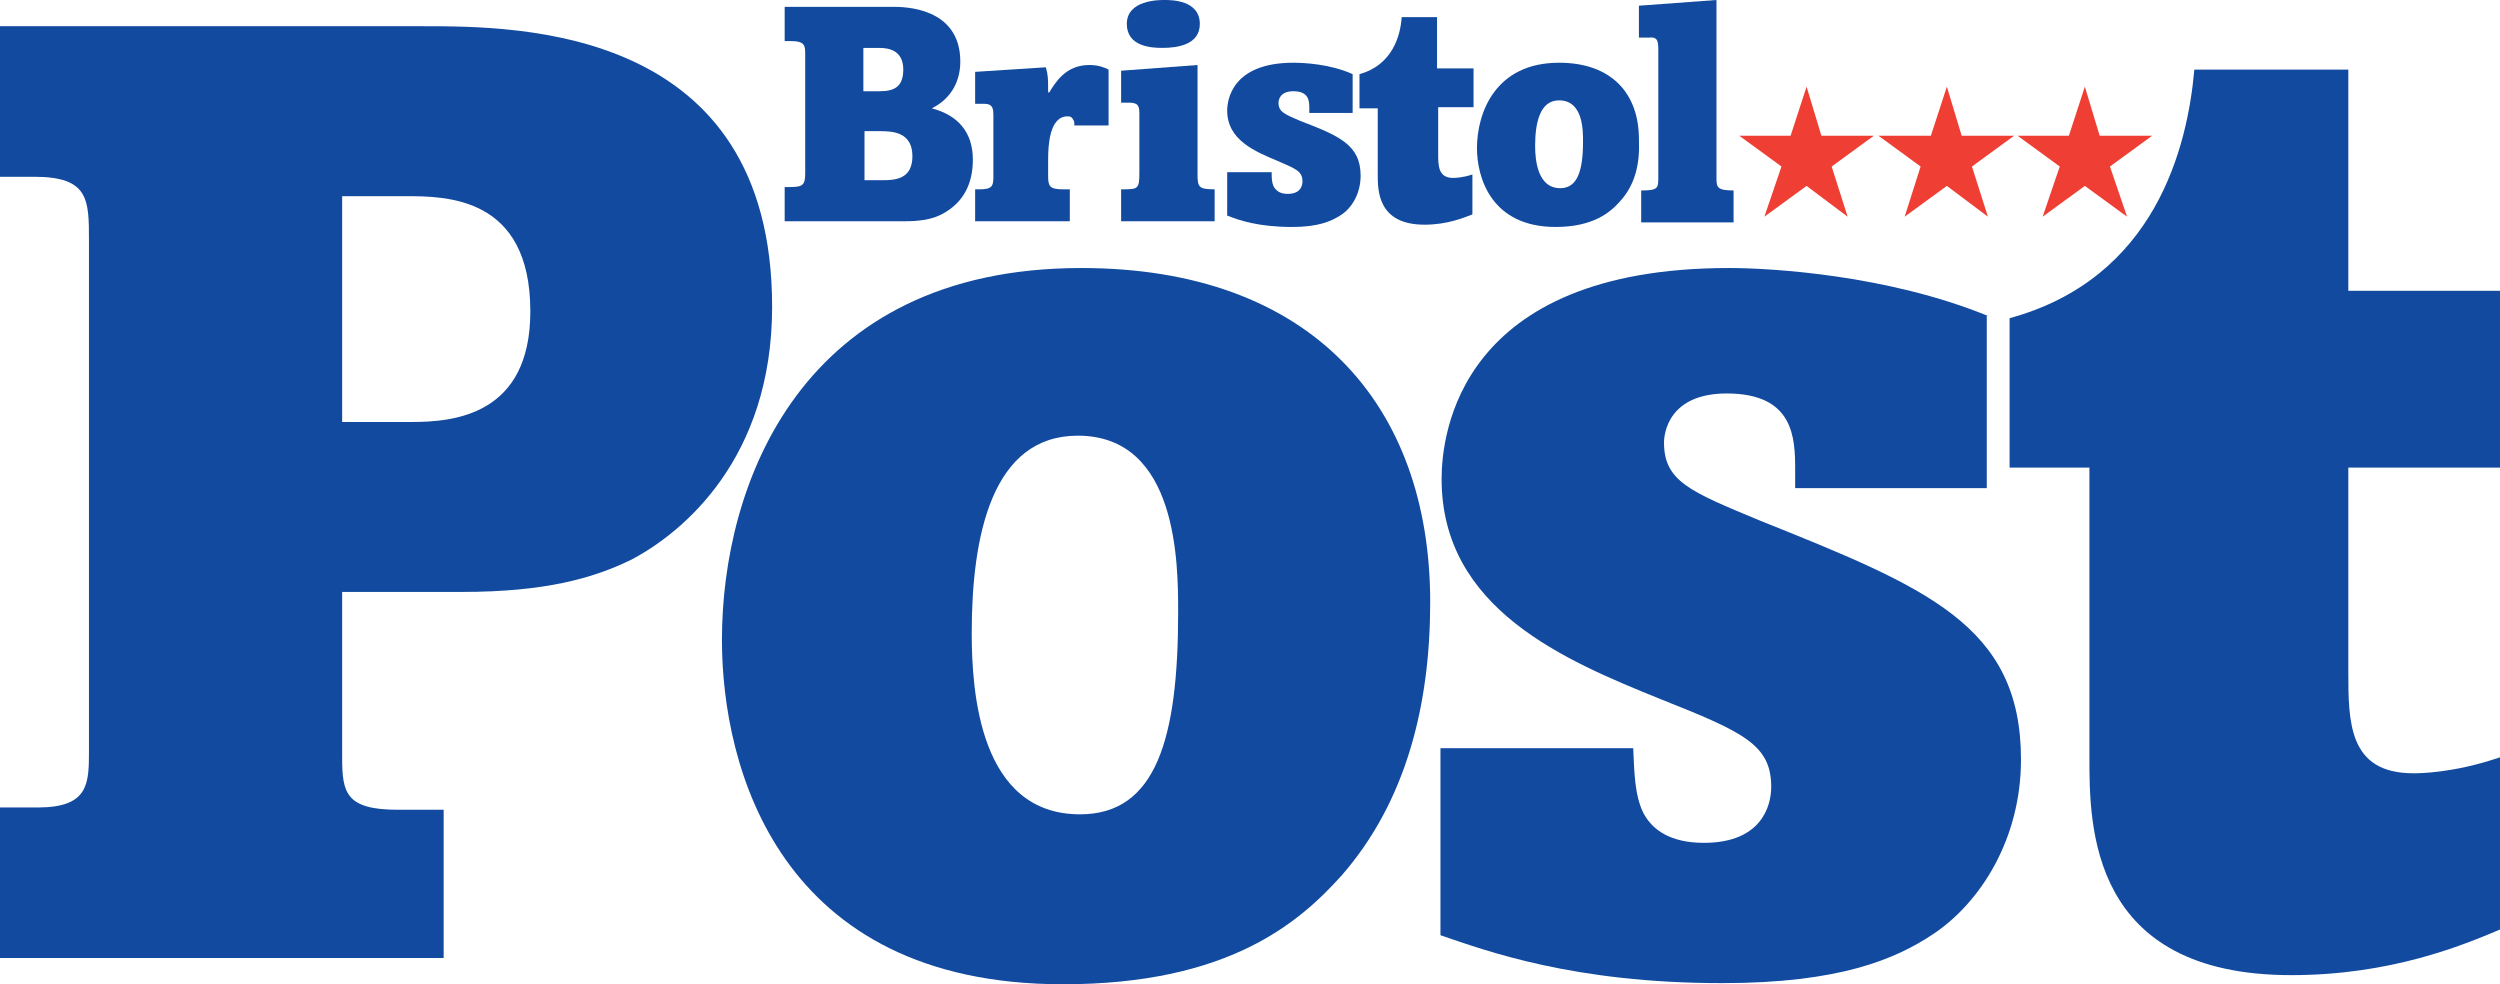
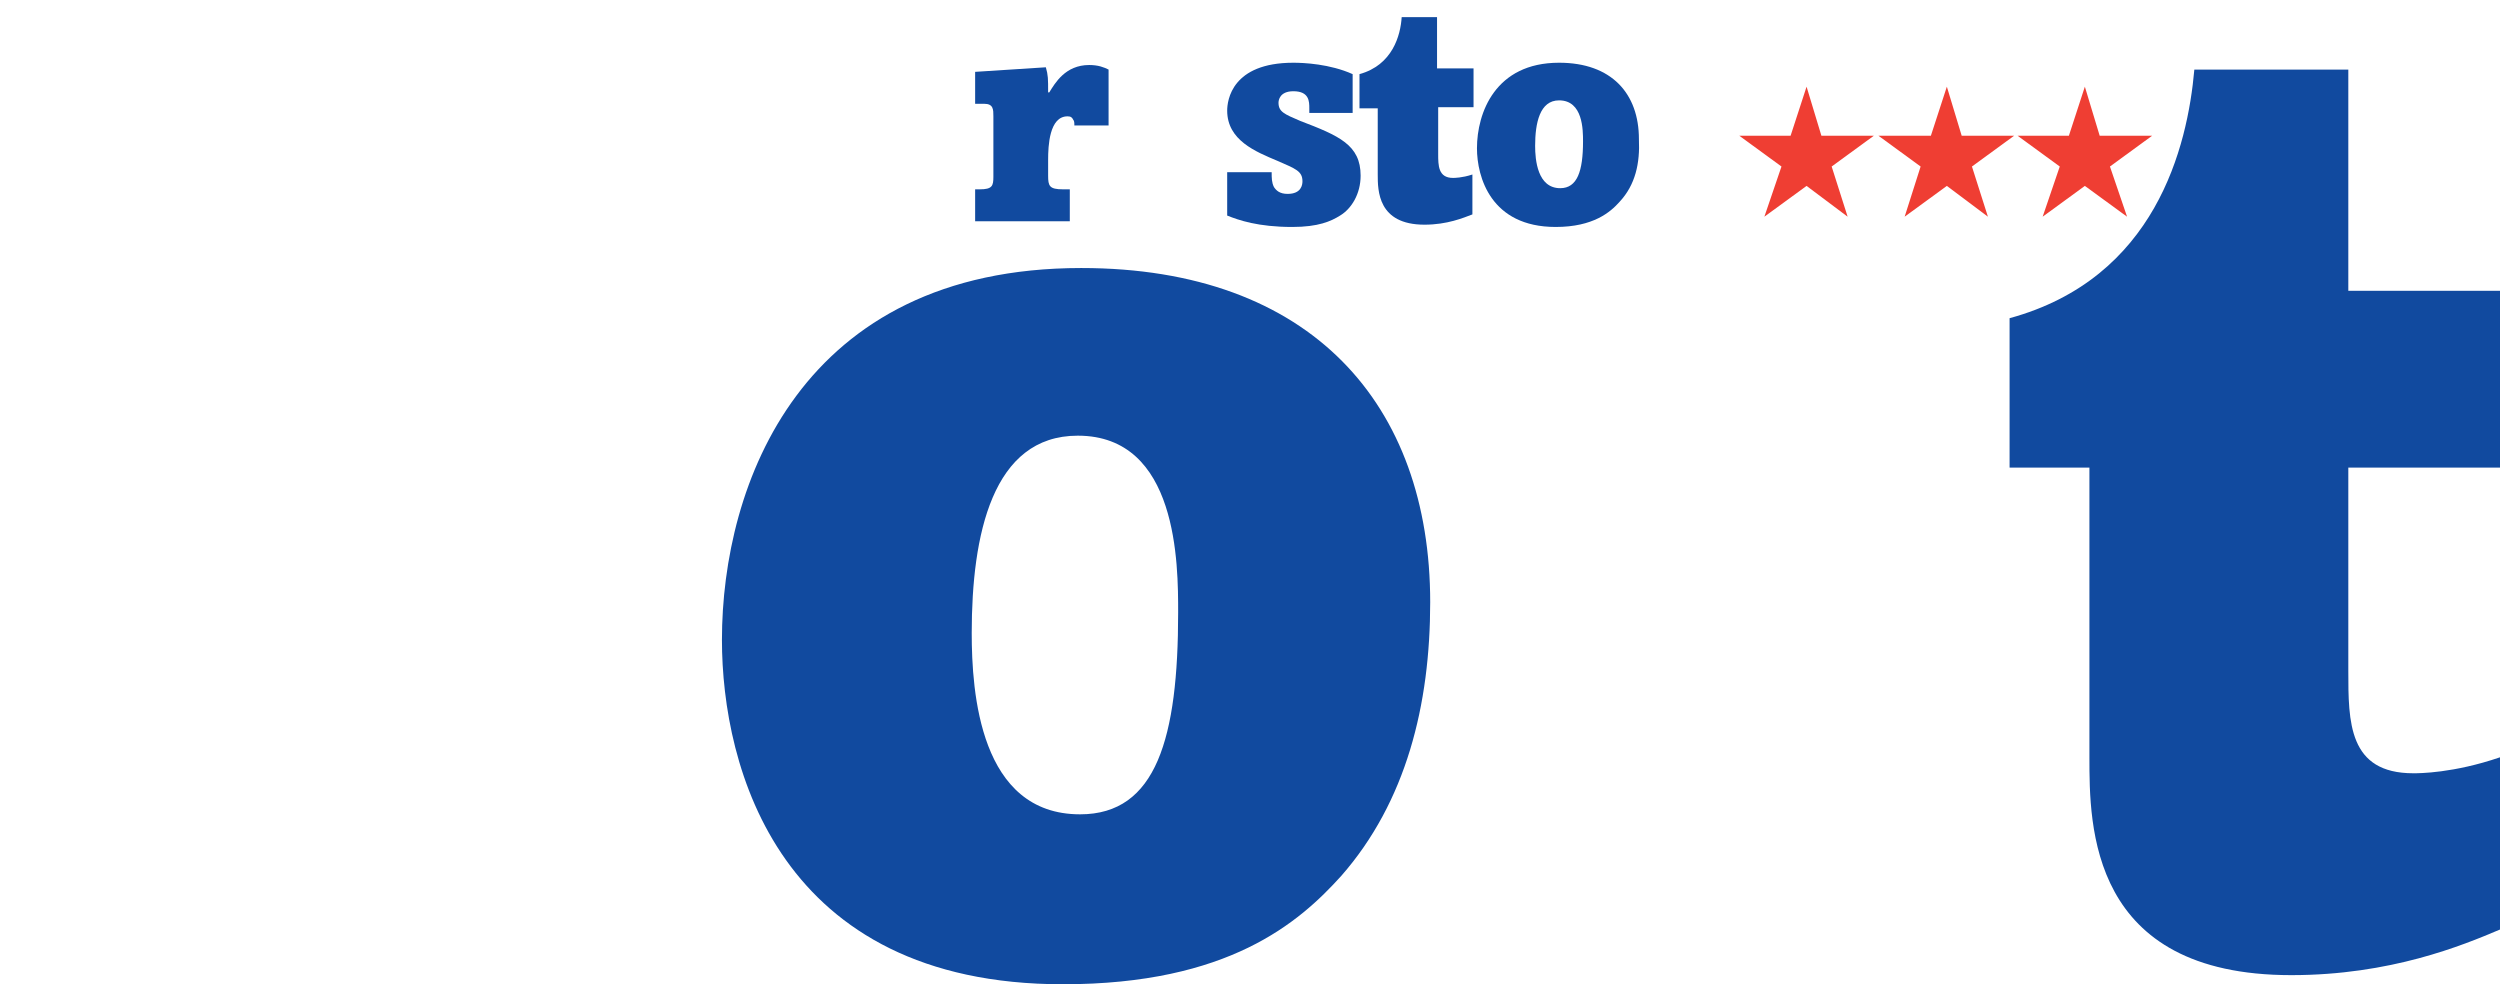
<svg xmlns="http://www.w3.org/2000/svg" version="1.1" id="Layer_1" x="0px" y="0px" viewBox="0 0 219.2 86.3" style="enable-background:new 0 0 219.2 86.3;" xml:space="preserve">
  <style type="text/css">
	.st0{fill:#114A9F;}
	.st1{fill:#EF3E33;}
</style>
  <g>
-     <path class="st0" d="M46.5,27.3c0,9.1-6.7,9.7-10.4,9.7H30V17.2h5.5C39.1,17.2,46.5,17.2,46.5,27.3 M67.7,26.9   c0-24.6-22.3-24.6-30.6-24.6H0v13.2h3c4.8,0,4.8,2,4.8,5.6v44.7c0,2.9,0,5-4.5,5H0v13.2h38.9V71h-4c-4.6,0-4.9-1.5-4.9-4.6V51.9   h10.5c7.3,0,11.5-1.2,14.8-2.8C59.9,46.7,67.7,40.2,67.7,26.9" />
    <path class="st0" d="M103.3,53.7c0,11-1.9,17.7-8.6,17.7c-8.8,0-9.5-10.7-9.5-15.9c0-8.6,1.8-17.3,9.3-17.3   C103.3,38.2,103.3,49.5,103.3,53.7 M125.4,52.8c0-17.3-10.4-29.3-30.6-29.3c-24.6,0-31.5,19-31.5,32.6c0,11.2,5,30.2,29.9,30.2   c14.5,0,20.7-5.4,24.4-9.5C123.3,70.3,125.4,61.8,125.4,52.8" />
-     <path class="st0" d="M174.3,27.7c-8.8-3.6-19-4.2-22.7-4.2c-23.7,0-25.2,14.6-25.2,18.5c0,11.4,10.8,15.9,19.2,19.3   c7.3,2.9,9.7,4,9.7,7.7c0,1.6-0.8,4.9-5.9,4.9c-2.9,0-4.5-1.1-5.3-2.6c-0.8-1.6-0.8-3.7-0.9-5.7h-16.9v16.4   c4.1,1.4,11.7,4.2,24.7,4.2c10.3,0,15.2-2.1,18.5-4.3c4.2-2.8,7.7-8.4,7.7-15.3c0-11.8-8.3-15.1-23-21c-6-2.5-8.3-3.4-8.3-6.8   c0-0.8,0.4-4.3,5.5-4.3c5.9,0,6,3.9,6,6.7v1.6h16.8V27.7z" />
    <path class="st0" d="M205.9,25.5V6.1h-13.5c-0.6,6.8-3.4,18.3-16.2,21.8V41h7v25.4c0,6,0,19.1,17.7,19.1c8.7,0,15-2.6,18.3-4V66.4   c-4.1,1.4-7.1,1.4-7.6,1.4c-5.7,0-5.7-4.5-5.7-9V41h13.4V25.5H205.9z" />
  </g>
  <polygon class="st1" points="158.4,7.6 157,11.9 152.5,11.9 156.2,14.6 154.7,19 158.4,16.3 162,19 160.6,14.6 164.3,11.9   159.7,11.9 " />
  <polygon class="st1" points="170.7,7.6 169.3,11.9 164.7,11.9 168.4,14.6 167,19 170.7,16.3 174.3,19 172.9,14.6 176.6,11.9   172,11.9 " />
  <polygon class="st1" points="182.8,7.6 181.4,11.9 176.9,11.9 180.6,14.6 179.1,19 182.8,16.3 186.5,19 185,14.6 188.7,11.9   184.1,11.9 " />
  <g>
-     <path class="st0" d="M75.7,15.8h1.7c1.1,0,2.6-0.1,2.6-2.1c0-2.1-1.7-2.2-2.8-2.2h-1.4V15.8z M75.7,8h1.4c1.2,0,2.1-0.3,2.1-1.9   c0-1.7-1.3-1.9-2.1-1.9h-1.4V8z M78.3,0.6c0.9,0,5.9,0,5.9,4.8c0,1.6-0.7,3.2-2.5,4.1c2.3,0.6,3.6,2.1,3.6,4.5   c0,2.2-0.9,3.7-2.4,4.6c-1.1,0.7-2.4,0.8-3.7,0.8H68.8v-3h0.5c1.1,0,1.3-0.2,1.3-1.2V4.8c0-0.8,0-1.2-1.3-1.2h-0.5v-3H78.3z" />
    <path class="st0" d="M91.7,5.9c0.2,0.7,0.2,1,0.2,2.2H92c0.5-0.8,1.4-2.4,3.5-2.4c0.8,0,1.3,0.2,1.7,0.4v4.9h-3   c0-0.2,0-0.4-0.1-0.5c-0.1-0.2-0.2-0.3-0.5-0.3c-1.6,0-1.7,2.6-1.7,3.8v1.4c0,0.9,0.1,1.2,1.3,1.2h0.6v2.8h-8.3v-2.8h0.4   c1.1,0,1.2-0.3,1.2-1.1v-5.3c0-0.6,0-1.1-0.8-1.1l-0.8,0V6.3L91.7,5.9z" />
-     <path class="st0" d="M102.1,0c0.6,0,3.1,0,3.1,2.1c0,1.8-1.9,2.1-3.3,2.1c-0.9,0-3.1-0.1-3.1-2.1C98.8,0,101.6,0,102.1,0 M98.3,6.2   l6.7-0.5v9.6c0,1.1,0.1,1.3,1.5,1.3v2.8h-8.2v-2.8c1.5,0,1.6,0,1.6-1.5v-5C99.9,9.4,99.9,9,99,9h-0.7V6.2z" />
    <path class="st0" d="M118.6,9.9h-3.8V9.5c0-0.6,0-1.5-1.4-1.5c-1.2,0-1.3,0.8-1.3,1c0,0.8,0.5,1,1.9,1.6c3.4,1.3,5.3,2.1,5.3,4.8   c0,1.6-0.8,2.9-1.8,3.5c-0.8,0.5-1.9,1-4.2,1c-3,0-4.7-0.6-5.7-1v-3.8h3.9c0,0.5,0,0.9,0.2,1.3c0.2,0.3,0.5,0.6,1.2,0.6   c1.2,0,1.3-0.8,1.3-1.1c0-0.9-0.6-1.1-2.2-1.8c-1.9-0.8-4.4-1.8-4.4-4.4c0-0.9,0.4-4.2,5.8-4.2c0.9,0,3.2,0.1,5.2,1V9.9z" />
    <path class="st0" d="M129.2,5.9v3.5h-3.1v4.1c0,1,0,2.1,1.3,2.1c0.1,0,0.8,0,1.7-0.3v3.5c-0.8,0.3-2.2,0.9-4.2,0.9   c-4.1,0-4.1-3-4.1-4.4V9.5h-1.6v-3c2.9-0.8,3.6-3.4,3.7-5h3.1v4.5H129.2z" />
    <path class="st0" d="M136.7,8.8c-1.7,0-2.1,2-2.1,4c0,1.2,0.2,3.7,2.2,3.7c1.5,0,2-1.5,2-4.1C138.8,11.4,138.8,8.8,136.7,8.8    M142,17.7c-0.8,0.9-2.3,2.2-5.6,2.2c-5.7,0-6.9-4.4-6.9-6.9c0-3.1,1.6-7.5,7.2-7.5c4.6,0,7,2.7,7,6.7   C143.8,14.3,143.4,16.2,142,17.7" />
-     <path class="st0" d="M150.5,0v15.5c0,0.9,0,1.2,1.5,1.2v2.8h-8.1v-2.8c1.5,0,1.5-0.2,1.5-1.2v-11c0-0.8,0-1.3-0.8-1.2h-0.9V0.5   L150.5,0z" />
  </g>
</svg>